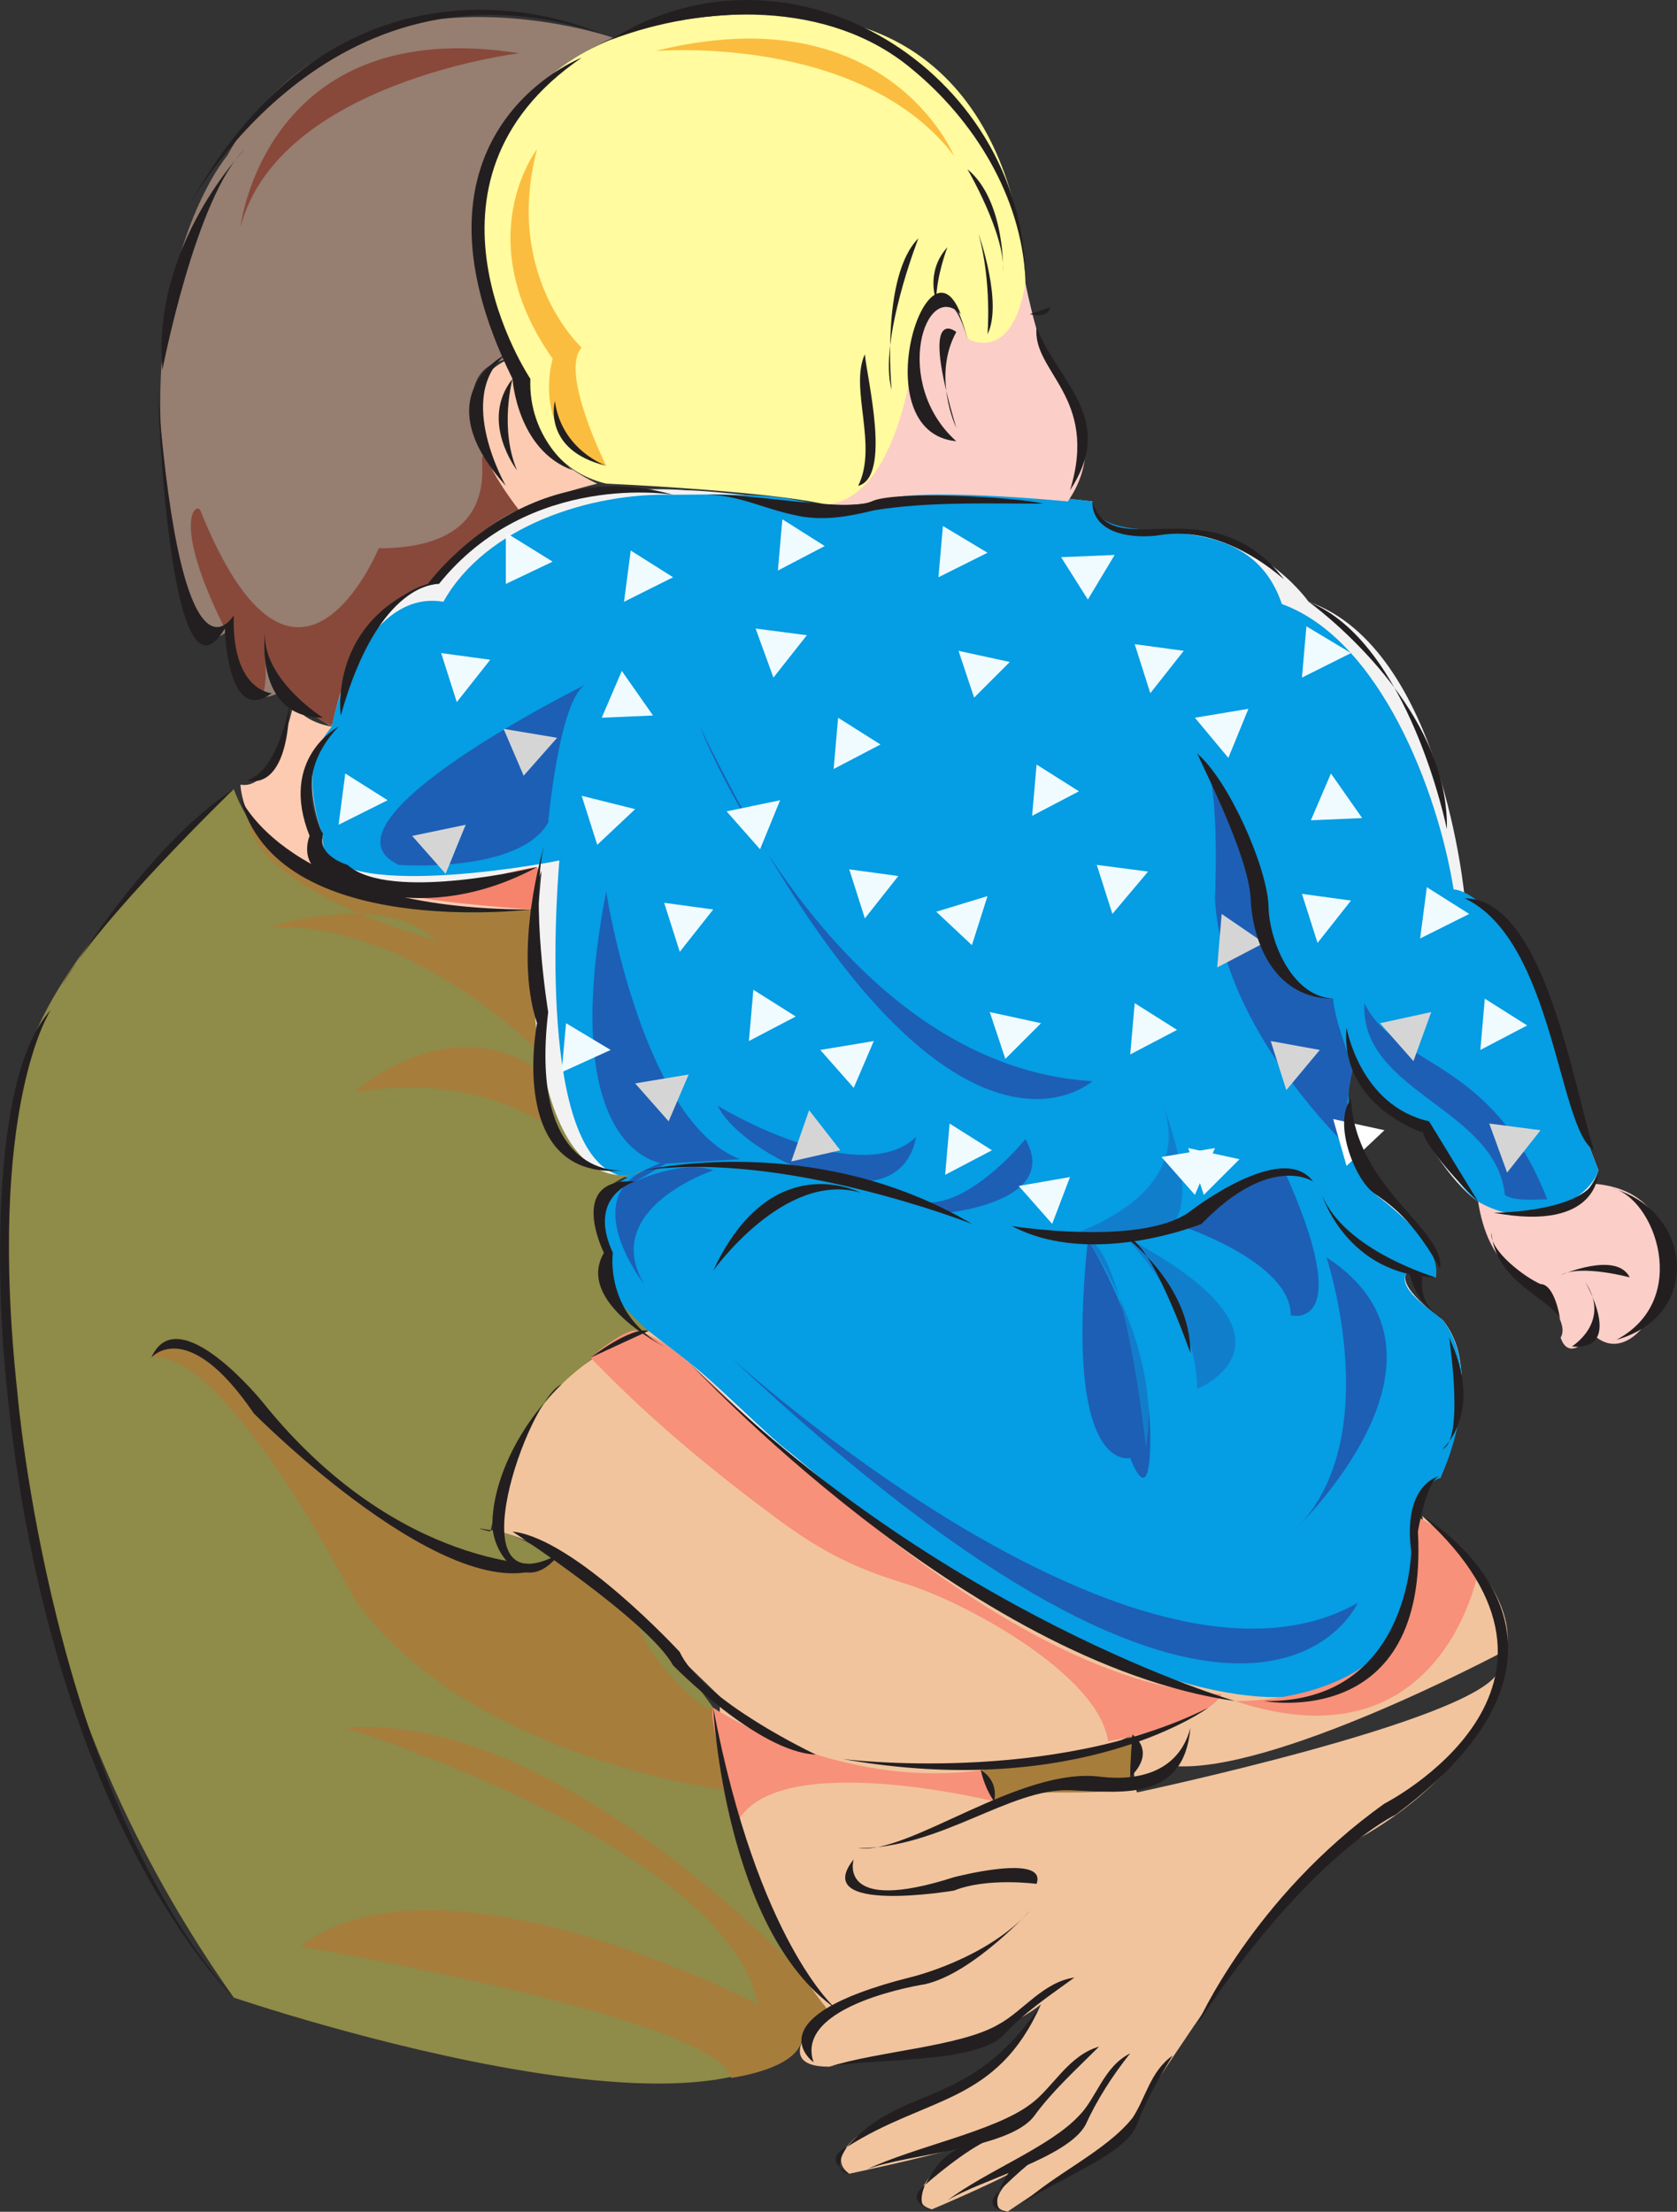
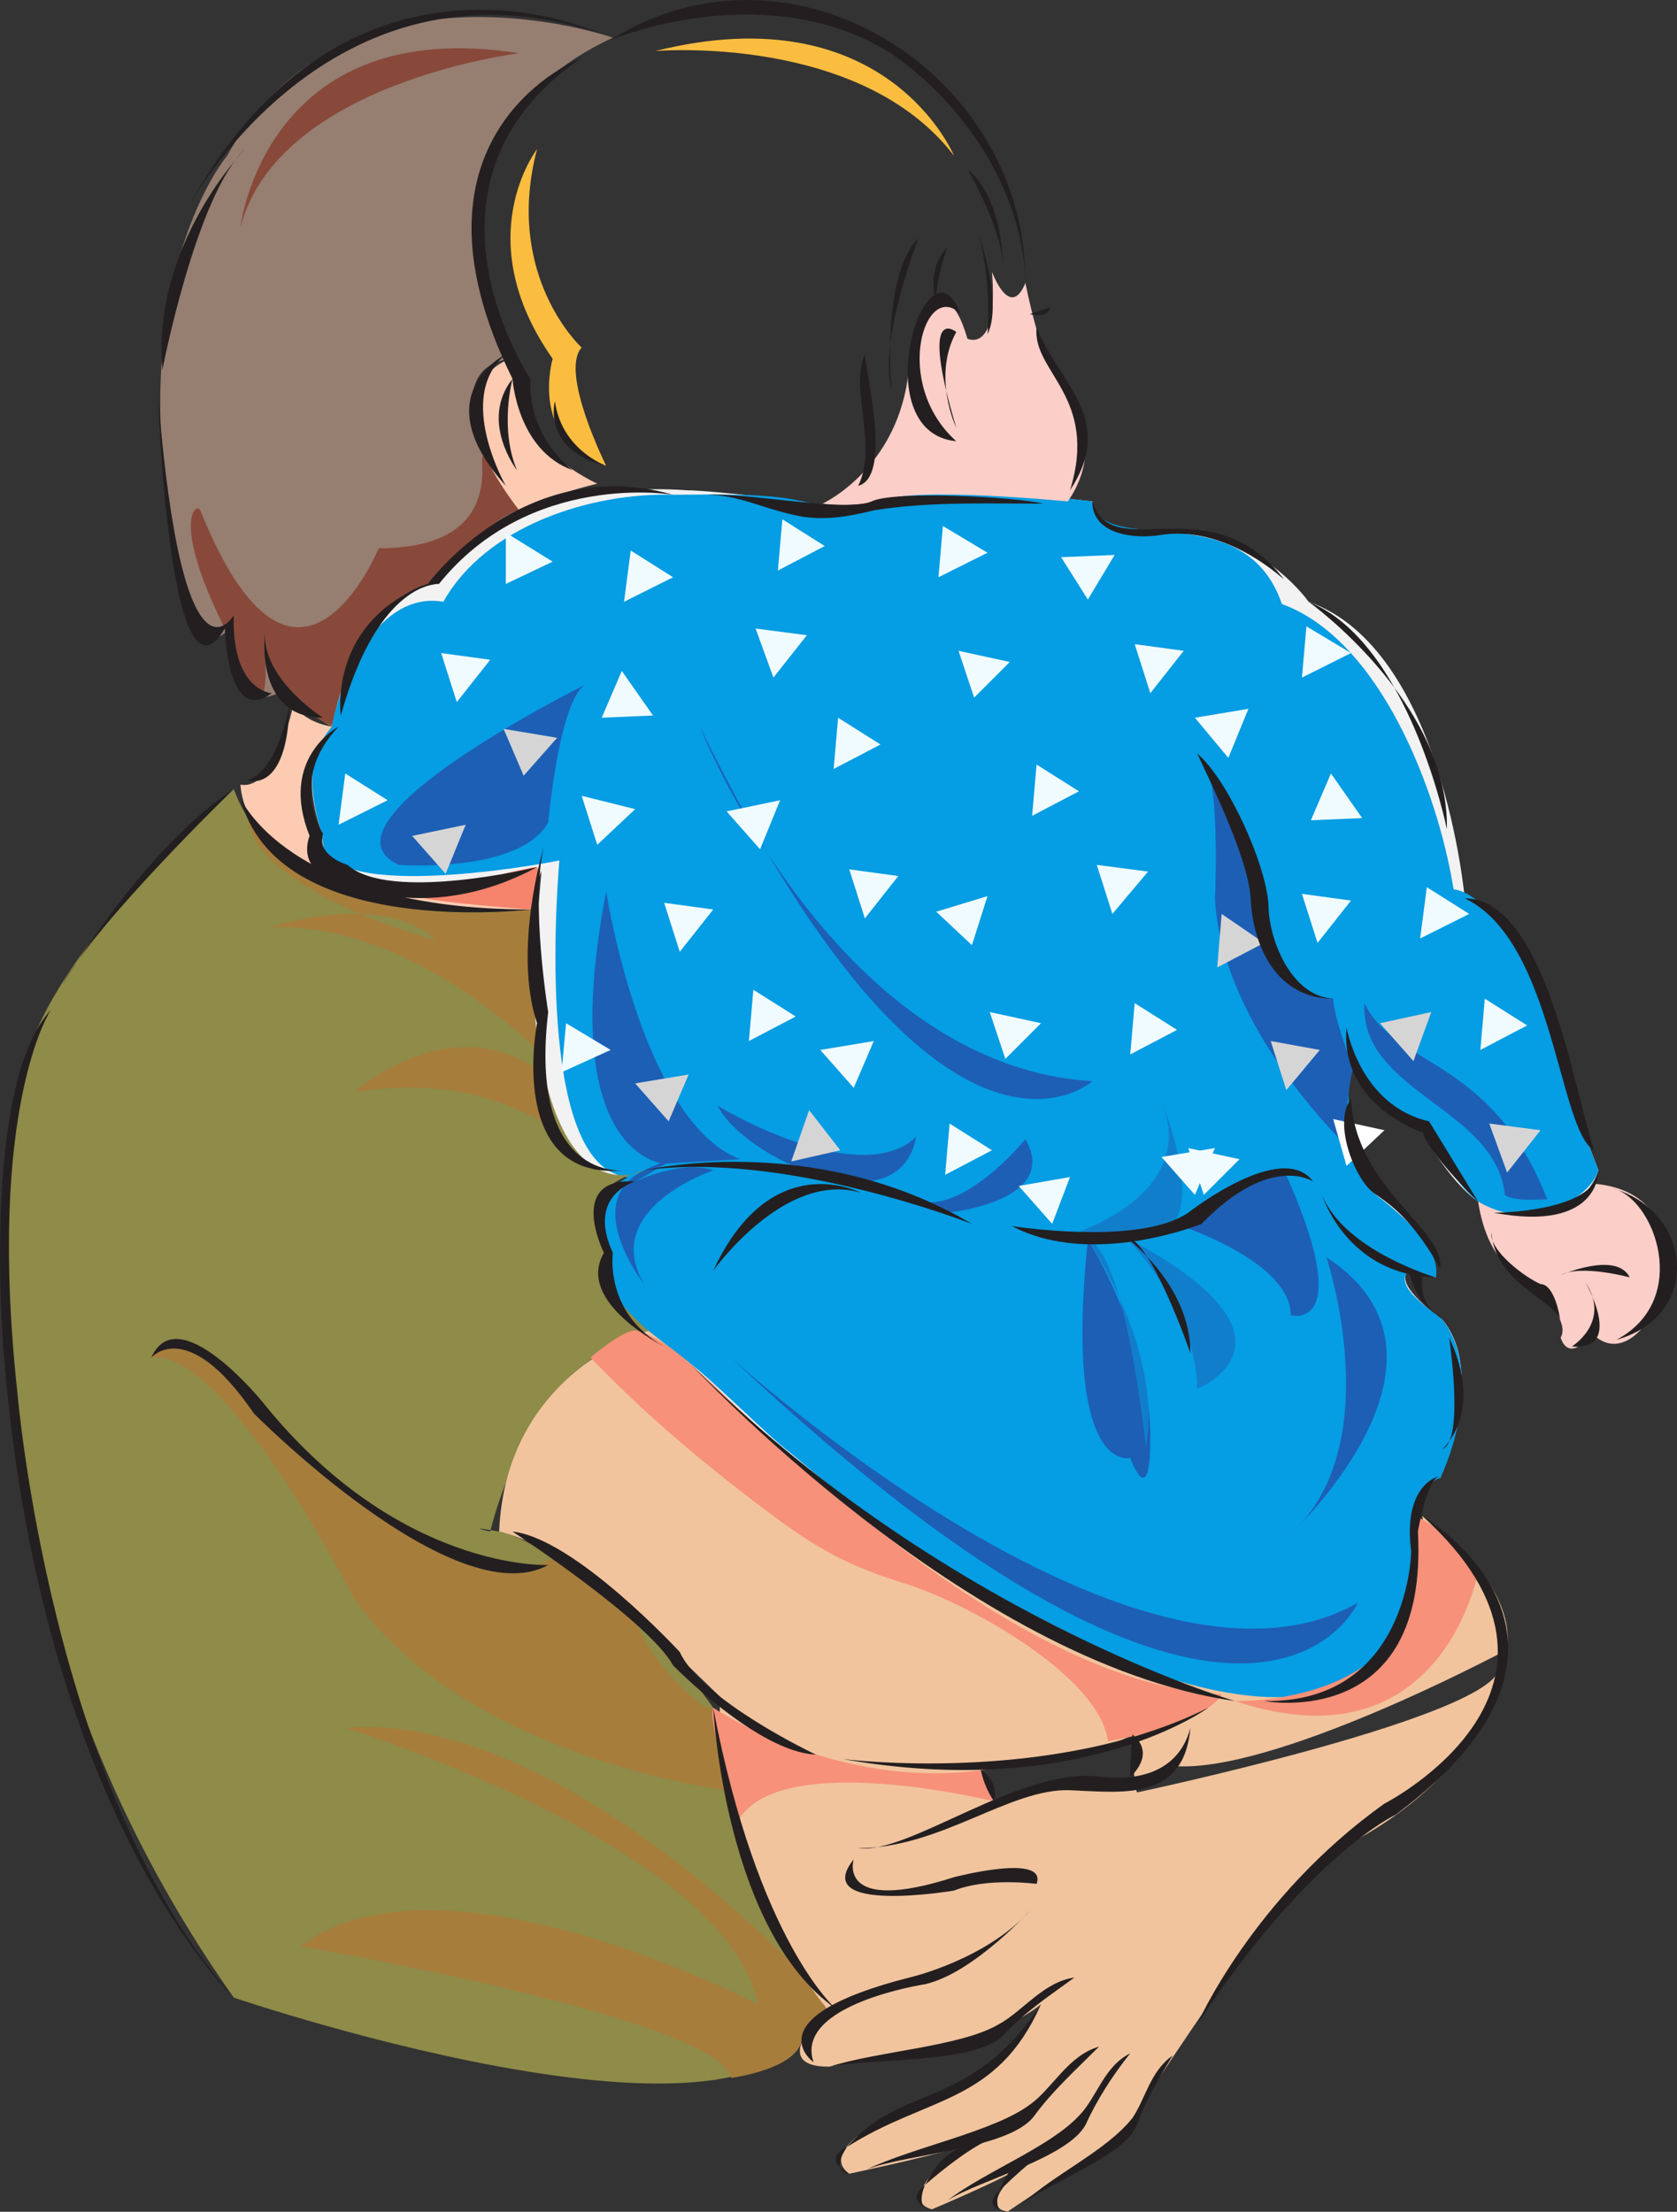
<svg xmlns="http://www.w3.org/2000/svg" width="564.009" height="743.972">
  <rect width="100%" height="100%" fill="#333333" stroke="none" />
  <path fill="#967e71" fill-rule="evenodd" d="M206.12 12.67s-90-31.5-129.75 39.75c0 0-29.25 34.5-21 108.75 0 0 6 69.75 22.5 49.5 0 0-2.25 32.25 17.25 21.75 0 0 10.5 9 16.5 12 0 0 12.75-50.25 35.25-48 0 0 12-18.75 27.75-24.75 0 0-33-46.5-3-51 0 0-38.25-74.25 34.5-108" />
  <path fill="#88493a" fill-rule="evenodd" d="M67.37 171.67c-1.5-3-9.75 3.75 8.25 39.75 17.25 36 0 0 0 0s15.75 43.5 13.5 9c0 0 12 22.5 24.75 24 0 0 6.75-42 30-48-4.5.75 0 0 0 0s21.75-23.25 30.75-24.75c0 0-4.5-8.25-11.25-17.25-5.25-7.5 11.25 30-36 30 0 0-27.75 67.5-60-12.75" />
  <path fill="#f2f2f2" fill-rule="evenodd" d="M111.62 244.42s-12.75 11.25-3 36.75c0 0-9 28.5 73.5 12 0 0-6 59.25 0 70.5 0 0-3.75 30 29.25 32.25 0 0-18 9.75-7.5 25.5 0 0-10.5 16.5 25.5 35.25 0 0 113.25 113.25 198 115.5 0 0 52.5 0 48.75-52.5 0 0 .75-22.5 8.25-22.5 0 0 15.75-35.25.75-53.25 0 0-17.25-12-11.25-16.5l9 2.25s2.25-12.75-21-28.5c0 0-15-31.5-6.75-42 0 0 10.5 13.5 23.25 21.75 0 0 9 16.5 18.75 23.25 0 0 32.25 12.75 40.5-10.5 0 0-16.5-41.25-16.5-54 0 0-12.75-36-28.5-37.5 0 0-7.5-84-52.5-99.75 0 0-18.75-27-52.5-23.25 0 0-19.5 0-20.25-10.5 0 0-63-7.5-74.25 0 0 0-12 4.5-23.25 0 0 0-30.75-3.75-39-3.75 0 0-63-6-84 31.5 0 0-25.5 1.5-35.25 48" />
  <path fill="#059de3" fill-rule="evenodd" d="M111.62 244.42c-9.75 8.25-6.75 27-3 36.75-3 23.25 72.75 9.75 79.5 8.25-1.5 18-6.75 104.25 23.25 106.5-10.5 5.25-13.5 16.5-7.5 25.5-9 14.25 17.25 30.75 25.5 35.25 7.5 4.5 28.5 26.25 36.75 32.25 43.5 36.75 102.75 79.5 161.25 83.25 31.5 1.5 48.75-24 48.75-52.5 0-5.25 1.5-21 8.25-22.5 6.75-14.25 12-39 .75-53.25-2.25-2.25-17.25-11.25-11.25-16.5l9 2.25c2.25-10.5-14.25-23.25-21-28.5-5.25-4.5-11.25-35.25-6.75-42 6.75 9 15 15 23.25 21.75 5.25 4.5 10.5 17.25 18.75 23.25 9.75 8.25 35.25 3.75 40.5-10.5-6.75-17.25-13.5-35.25-16.5-54-.75-10.5-21-39.75-32.25-40.5-5.25-33-24.75-84-57.75-96-12.75-37.5-60.75-15-63.75-34.5-18-2.25-60-6.75-74.25 0-8.25 3-15.75 1.5-23.25 0-12-3-30.75-2.25-43.5-2.25-27.75-.75-63 10.5-77.25 36-21.75-3.75-34.5 25.5-37.5 42" />
  <path fill="#fccec8" fill-rule="evenodd" d="M497.12 404.17c1.5 9.75 5.25 19.5 13.5 24.75 4.5 2.25 18 15 14.25 21 2.25 6.75 7.5 3 10.5-1.5 18.75 19.5 45-46.5.75-50.25-9.75 12-26.25 13.5-39 6m-152.25-309s5.25 27 9.75 27.75c0 0 20.25 23.25 4.5 45.75 0 0-53.25-5.25-63 0 0 0-12.75 2.25-19.5.75 0 0 27.75-12.75 29.25-48.75 0 0 10.5-37.5 19.5-6.75 0 0 10.5 5.25 8.25-22.5 0 0 6 16.5 11.25 3.75" />
  <path fill="#fccbb2" fill-rule="evenodd" d="M171.62 120.67s-29.25 9 3 51c0 0 8.25-4.5 26.25-9 0 0-29.25-12.75-24.75-35.25l-4.5-6.75m-72.75 115.5s-6 30-18 27.75c0 0 .75 48.75 97.5 42.75 0 0 1.5-9 3.75-13.5 0 0-55.5 16.5-74.25-3.75 0 0-12.75-25.5 3.75-45 0 0-10.5-1.5-12.75-8.25" />
-   <path fill="#fffb9e" fill-rule="evenodd" d="M344.87 95.17s0-79.5-69-89.25c0 0-81-12-105.75 39 0 0-23.25 37.5 6 82.5 0 0 2.25 29.25 27.75 35.25 0 0 51 2.25 72.75 6.75 0 0 21 4.5 30-45 0 0 8.25-49.5 18.75-10.5 0 0 15 9 19.5-18.75" />
  <path fill="#1d5fb5" fill-rule="evenodd" d="M223.37 391.42s-36.75-2.25-19.5-91.5c0 0 12 77.25 45 90l-25.5 1.5m18-19.5c15 9 51 25.5 66.75 10.5-6 31.5-58.5 6.75-66.75-10.5m77.25 36s38.25-3.75 26.25-24.75c0 0-21.75 27-38.25 20.25l12 4.5" />
  <path fill="#117ecc" fill-rule="evenodd" d="M357.62 416.17s46.5-12.75 33-45.75c0 0 15.75 37.5 0 44.25 0 0-18.75 6.75-33 1.5" />
  <path fill="#1d5fb5" fill-rule="evenodd" d="M406.37 257.92s17.25 29.25 16.5 51.75c0 0 3.75 24 25.5 26.25 0 0 0 6 6.75 23.25 0 0-4.5 17.25-.75 27.75 0 0-43.5-40.5-45.75-84.75 0 0 1.5-30-2.25-44.25m-166.5 135.75s-38.25 12.75-23.25 38.25c0 0-21.75-27.75 0-38.25 22.5-10.5-3 3.75-3 3.75s15.75-7.5 26.25-3.75m6 63s136.5 124.5 210.75 82.5c0 0-36 81.75-210.75-82.5m200.25-33.75s21 63-12 93c0 0 63.75-59.25 12-93m-80.25-6s21 33 21 66.75c0 25.5-6.75 6.75-6.75 6.75s-22.5 6-14.25-73.5" />
  <path fill="#117ecc" fill-rule="evenodd" d="M378.62 416.17s24 24 24 51c0 0 41.25-16.5-24-51" />
  <path fill="#1d5fb5" fill-rule="evenodd" d="M397.37 412.42s36.75 12 36.75 30c0 0 22.5 6-2.25-48.75 0 0-19.5 4.5-34.5 18.75m-162-168s45 114 132 119.25c0 0-51 46.5-132-119.25m-51 32.25s3.75-42 12.75-46.5c0 0-93.75 46.5-63 60.75 0 0 40.5 3 50.25-14.25m274.5 60.75c-1.5 30 44.25 35.25 47.25 64.5 3 2.25 10.5 1.5 14.25 1.5-18.75-48-51-44.25-61.5-66" />
  <path fill="#8f8b48" fill-rule="evenodd" d="M178.37 305.92s-81.75 9-99.75-40.5c0 0-60 51.75-70.5 93 0 0-38.25 159.75 70.5 313.5 0 0 198 67.5 195.75-3.75 0 0-30-39-34.5-93.75 0 0-24-33.75-32.25-35.25 0 0-27-21.75-39.75-24s-3 0-3 0 12.75-57 53.25-67.5c0 0-24.75-21-12-26.25 0 0-18-20.25 10.5-27.75 0 0-39 21-38.25-87.75" />
  <path fill="#a77d3c" fill-rule="evenodd" d="M50.87 456.67s12-16.5 34.5 18.75c0 0 73.5 69.75 102.75 47.25 28.5-21.75 0 0 0 0s23.25 16.5 27.75 27 21.75 27.75 24 24.75c2.25-3.75 0 0 0 0s3.75 26.25 6 32.25-1.5-4.5-1.5-4.5-87-10.5-125.25-64.5c0 0-43.5-84.75-68.25-81m230.25 219s-88.5-100.5-165-94.5c0 0 128.25 39.75 138.75 93 0 0-106.5-55.5-153.75-19.5 0 0 140.25 24 144.75 44.25 0 0 24-3 24-14.25 0 0 6-9 11.25-9m-198-401.25s22.5 39.75 95.25 31.5c0 0 1.5 36.75 2.25 47.25 0 0-42.75-43.5-90-41.25 0 0 38.25-12.75 56.25 4.5 0 0-61.5-16.5-63.75-42m103.5 105.75s-25.5-20.25-67.5-12.75c0 0 30.75-27.75 60.75-8.25 0 0 2.25 15 6.75 21" />
  <path fill="#88493a" fill-rule="evenodd" d="M174.62 17.92s-81 9.75-93.75 58.5c0 0 8.25-72 93.75-58.5" />
  <path fill="#fbbd3f" fill-rule="evenodd" d="M180.62 50.17s-23.25 30 5.25 70.5c0 0-8.25 27.75 18 36 0 0-15.75-31.5-8.25-39.75 0 0-26.25-24-15-66.75m39.75-33s69-6 100.5 35.25c0 0-22.5-54.75-100.5-35.25" />
  <path fill="#f6836c" fill-rule="evenodd" d="M139.37 301.42s40.5-10.5 41.25-9.75c1.5 1.5-2.25 14.25-2.25 14.25s-31.5-2.25-39-4.5" />
  <path fill="#f1c49e" fill-rule="evenodd" d="M478.37 509.92s10.5 85.5-87 54c0 0-102.75-41.25-159.75-105.75l-13.5-10.5s-48 13.5-50.25 67.5c0 0 23.25 4.5 51 33l23.25 22.5s-3 56.25 36 105c0 0-21 19.5.75 19.5 0 0 32.25-6.75 42.75-6 0 0 20.25-8.25 28.5-15 0 0-18 29.25-33 29.25 0 0-45.75 17.25-31.5 27.75 0 0 24.75-5.25 37.5-9 0 0-22.5 17.25-9.75 21 0 0 28.5-12 30.75-15 0 0-15.75 14.25-5.25 15.75 0 0 30.75-21 36-21.75 0 0 61.5-98.25 77.25-101.25 0 0 49.5-22.5 53.25-65.25 0 0-78.75 42-111.75 38.25 0 0-12.75 8.25-27.75 4.5 0 0-23.25 7.5-31.5 7.5l-4.5-10.5s40.5-5.25 51-12c0 0 0 14.25 1.5 19.5 0 0 113.25-24 121.5-40.5 0 0 16.5-21-25.5-52.5" />
  <path fill="#f79179" fill-rule="evenodd" d="M497.12 528.67s-12 66.75-81.75 43.5c0 0 73.5 2.25 59.25-63 0 0 18 8.25 22.5 19.5" />
-   <path fill="#a77d3c" fill-rule="evenodd" d="M329.87 595.42c9-1.5 46.5-6.75 51-12l-.75 14.25c-.75 9.75-34.5 1.5-45.75 8.25l-4.5-10.5" />
  <path fill="#f79179" fill-rule="evenodd" d="M198.62 456.67c18 18.75 37.5 35.25 58.5 51 15.75 12 27 18.75 46.5 24.75 20.25 6 66 30.75 69 53.25 9.75-1.5 33.75-7.5 38.25-15.75-60.75-3-130.5-65.25-171-104.25-6.75-6-16.5-15.75-25.5-18-3-1.5-14.25 7.5-15.75 9m41.25 117.75s41.25 27.75 90 21l4.5 10.5s-72.75-18-86.25 6.75c0 0-10.5-35.25-8.25-38.25" />
  <path fill="#117ecc" fill-rule="evenodd" d="M365.87 416.92s25.5 37.5 19.5 69.75c0 0-6.75-65.25-19.5-69.75" />
  <path fill="#f0fbff" fill-rule="evenodd" d="m170.12 179.17 15.75 9.75-15.75 7.5zm39 46.5 10.5 15-17.25.75zm238.5 34.5 10.5 15-17.25.75zm-90.75-72.75 18-.75-9 15zm-81 165.75 18-3-6.75 15.75zm57-12.75 17.25 3.75-12 12zm-30.75-45.75-11.25 14.25-5.25-16.5zm-34.5 47.25-15.75 8.25 1.5-17.25zm130.5-123-11.25 14.25-5.25-16.5zm-35.25 47.25-15.75 8.25 1.5-17.25zm0 0" />
  <path fill="#d6d5d5" fill-rule="evenodd" d="m138.62 281.17 18-3.75-6.75 16.5zm0 0" />
  <path fill="#f0fbff" fill-rule="evenodd" d="m195.62 267.67 18 4.5-12.75 12zm-30.75-45.75-11.25 14.25-5.25-16.5zm-34.5 47.25-16.5 8.25 2.25-17.25zm96-75-16.5 8.25 2.25-17.25zm18 78.75 18-3.75-6.75 16.5zm78-54 17.25 3.75-12 12zm-51-5.25-11.25 14.25-6-16.5zm6-30-15.75 8.25 1.5-17.25zm54.75 2.25-16.5 8.25 1.5-17.25zm10.5 213 17.25-3-6 15.75zm57-12.75 17.25 3.75-12 12zm-13.5-93-12 14.25-5.25-16.5zm-52.5 93.75-15.75 8.25 1.5-17.25zm0 0" />
  <path fill="#d6d5d5" fill-rule="evenodd" d="m425.12 317.17-15.75 8.25 1.5-18zm-211.5 47.25 18-3-6.75 15.75zm0 0" />
  <path fill="#f0fbff" fill-rule="evenodd" d="m314.87 306.67 17.25-5.25-5.25 16.5zm-75-.75-11.25 14.25-5.25-16.5zm-34.5 47.25-16.5 7.5 1.5-16.5zm90.75-102.75-15.75 8.25 1.5-17.25zm94.5 138.75 18-3-6.75 15.75zm0 0" />
  <path fill="#fff" fill-rule="evenodd" d="m448.37 376.42 17.25 3.75-12.75 12zm0 0" />
  <path fill="#d6d5d5" fill-rule="evenodd" d="m443.87 353.17-11.25 13.5-5.25-16.5zm0 0" />
  <path fill="#f0fbff" fill-rule="evenodd" d="m395.87 346.42-15.75 8.25 1.5-17.25zm98.25-39-16.5 8.25 2.25-17.25zm-39.75-4.5-11.25 14.25-5.25-16.5zm-52.5-61.5 18-3-6.75 16.5zm52.5-21.75-16.5 8.25 1.5-17.25zm0 0" />
  <path fill="#d6d5d5" fill-rule="evenodd" d="m518.12 380.17-11.25 14.25-6-16.5zm-54-36 17.25-3.75-6 16.5zm0 0" />
  <path fill="#f0fbff" fill-rule="evenodd" d="m513.62 344.92-15.75 8.25 1.5-17.25zm0 0" />
  <path fill="#d6d5d5" fill-rule="evenodd" d="m266.12 390.67 6-17.25 10.5 13.5zm-96.75-145.5 18 3-11.25 12.75zm0 0" />
  <path fill="#231f20" fill-rule="evenodd" d="M113.87 244.42s-20.25 10.5-9.75 36.75c0 0-4.5 10.5 7.5 14.25 0 0 30 17.25 69-3.75 0 0-49.5 12-63.75-.75 0 0-10.5-3-8.25-10.5 0 0-12-18 5.25-36m.75-3.75s-4.5-31.5 29.25-44.25c0 0 32.25-44.25 82.5-30 0 0-48-8.25-78.75 30 0 0-20.25-1.5-33 44.25m89.25-84s-15-5.25-17.25-21.75c0 0-4.5 16.5 17.25 21.75" />
  <path fill="#231f20" fill-rule="evenodd" d="M192.62 158.17s-15-10.5-14.25-30.75c0 0-44.25-66 17.25-108 0 0-64.5 24.75-23.25 108 0 0 1.5 24 20.25 30.75m12.75-144.75c60.75-38.25 138.75 10.5 139.5 80.25-1.5-27.75-17.25-53.25-38.25-70.5-27.75-23.25-69.75-21.75-101.25-9.75m141 92.25 6.75-2.25s0 3.75-6.75 2.25m2.25 4.5c7.5 18.75 27 30.75 11.25 54.75 9.75-31.5-12.75-39.75-11.25-54.75m-25.5-4.5c-12-12-23.25 23.25-1.5 42.75-31.5-3-9.75-72 1.5-42.75" />
  <path fill="#231f20" fill-rule="evenodd" d="M321.62 111.67s-12.75-10.5 0 32.25c0 0-8.25-17.25 0-32.25m15.75-20.25s.75-24-12-34.5c0 0 12.75 21.75 12 34.5m-18.75-8.25s-3.75 9.75-3.75 18c0 0-3.75-9.75 3.75-18m-9.75-3s-13.5 34.5-9 51c0 0-3.75-38.25 9-51m-18 39c.75 8.25 9 41.25-2.25 44.25 6.75-13.5-3-33 2.25-44.25m-53.25 47.25c14.25-.75 46.5 6 55.5 2.25 7.5-3.75 48.75-1.5 57.75.75-18 0-39-.75-57 2.25-9 2.25-18 3.75-27 1.5-10.5-2.25-18.75-6.75-29.25-6.75m129.75 2.25c6.75 21.75 39.75-6 64.5 26.25-11.25-9.75-26.25-17.25-41.25-15-9 1.5-23.25 0-23.25-11.25m72.75 33.75s47.25 33.75 46.5 76.5c0 0-12.75-63-46.5-76.5m52.5 99.75c30 14.25 31.5 78 43.5 84.75-6.75-20.25-16.5-84.75-43.5-84.75m45 91.5s.75 21-35.25 14.25c0 0 33.75 0 35.25-14.25m-40.5 10.5s-15-14.25-18.75-23.25c0 0-27.75-9-25.5-35.25 0 0 4.5 26.25 27.75 31.5l16.5 27m-42.75-34.5c1.5 30 31.5 43.5 30 57-6-10.5-12.75-19.5-22.5-25.5-6.75-5.25-13.5-24-7.5-31.5m28.5 60s-30.75-9-38.25-27.75c0 0 8.25 27 38.25 27.75m-41.25-32.25s-14.25-9.75-37.5 14.25c0 0-36.75 15-63.75.75 0 0 42.75 6.75 59.25-4.5 0 0 31.5-24.75 42-10.5m-114.75 14.25s-63-24.75-110.25-18c0 0 57-13.5 110.25 18m-117-18s-32.25 3.75-25.5-53.25c0 0-6-36.75-1.5-55.5 0 0-10.5 34.5-2.25 59.25 0 0-10.5 53.25 29.25 49.5m291.75 21c1.5 18.75 24.75 23.25 23.25 31.5 0-3.75-2.25-14.25-6.75-14.25-5.25-2.25-17.25-11.25-16.5-17.25m27 38.25s13.5-8.25 4.5-21.75c0 0 13.5 23.25-4.5 21.75m-3.75-24s18.75-8.25 23.25.75c0 0-16.5-4.5-23.25-.75" />
  <path fill="#231f20" fill-rule="evenodd" d="M542.12 399.67c27 7.5 30.75 42.75 1.5 51 25.5-13.5 12.75-48-1.5-51m-340.5-388.5S116.87-28.58 62.87 70.42c0 0 47.25-89.25 138.75-59.25" />
  <path fill="#231f20" fill-rule="evenodd" d="M82.37 50.17s-31.5 32.25-27.75 74.25c0 0 11.25-58.5 27.75-74.25m-29.25 82.5s3.75 110.25 22.5 78.75c0 0 .75 33 15.75 21.75 0 0-13.5-.75-12.75-26.25 0 0-17.25 30-25.5-74.25m44.25 104.25s-3.75 22.5-14.25 25.5c0 0 13.5 5.25 14.25-25.5" />
  <path fill="#231f20" fill-rule="evenodd" d="M89.12 212.92s-3.75 28.5 19.5 28.5c0 0-20.25-12.75-19.5-28.5m-8.25 55.5s15.75 37.5 97.5 37.5c0 0-85.5 10.5-97.5-37.5m91.5-141s-4.5 16.5 1.5 30.75c0 0-12.75-16.5-1.5-30.75" />
  <path fill="#231f20" fill-rule="evenodd" d="M170.12 119.17s-27.75 13.5 0 44.25c0 0-17.25-30 0-44.25m159-40.5s8.25 23.25 3 33.75c0 0 1.5-17.25-3-33.75M78.62 265.42s-46.5 45-57.75 66c0 0 27.75-46.5 57.75-66m-61.5 74.25s-21.75 32.25-11.25 129c0 0 11.25 134.25 72.75 203.25 0 0-64.5-60.75-77.25-215.25 0 0-8.25-90.75 15.75-117m33.75 117s12-14.25 34.5 18.75c0 0 67.5 68.25 99 51 0 0-50.25 2.25-96-54.75 0 0-28.5-35.25-37.5-15" />
-   <path fill="#231f20" fill-rule="evenodd" d="M188.12 522.67c-36 19.5-10.5-52.5.75-57-12 11.25-22.5 29.25-23.25 45.75-.75 11.25 11.25 26.25 22.5 11.25m10.5-66s13.5-10.5 19.5-9l-19.5 9" />
  <path fill="#231f20" fill-rule="evenodd" d="M213.62 397.42s-16.5 4.5-7.5 24c0 0-3 20.25 17.25 31.5 0 0-30-15-20.25-31.5 0 0-12.75-25.5 10.5-24m26.25 30s24-33.75 49.5-26.25c0 0-30-15.75-49.5 26.25m-8.25 30.75s93.75 101.25 183.75 114c0 0-98.25-28.5-183.75-114m193.5 114s55.5 10.5 51.75-57c0 0 3-18 7.5-18.75 0 0-12.75 2.25-9.75 25.5 0 0-.75 51-49.5 50.25m62.25-122.25s5.25 34.5-2.25 37.5c0 0 14.25-12 2.25-37.5m-9-20.25s-2.25 12 10.5 15c0 0-12-2.25-15-17.25l4.5 2.25m-99.75-13.5s21.75 15.75 21.75 39c0 0-13.5-39-21.75-39m-206.25 99s45.75 30 54 45c0 0 28.5 29.25 48 30 0 0-38.25-18-45.75-34.5 0 0-35.25-38.25-56.25-40.5m111 76.5s70.5 9 123-17.25c0 0-42.75 31.5-123 17.25m-43.5-17.25s3.75 75 41.25 101.25c0 0-26.25-22.5-41.25-101.25" />
  <path fill="#231f20" fill-rule="evenodd" d="M400.37 581.17c-3.75 14.25-16.5 18-30 16.5-27-3.75-64.5 26.25-81.75 24 27.75 0 51-20.25 71.25-19.5 18 .75 38.25 3.75 40.5-21m-113.25 44.25s-6 18.75 33.75 6c0 0 31.5-8.25 27.75 2.25 0 0-16.5-2.25-27.75 2.25 0 0-48.75 8.25-33.75-10.5m60 16.5s-19.5 21.75-36 25.5c0 0-44.25 6.75-37.5 26.25 0 0-21-15 32.25-28.5 0 0 26.25-6 41.25-23.25m-68.25 53.25c16.5-5.25 44.25-6.75 57-14.25 8.25-4.5 15-14.25 25.5-15.75-8.25 6-17.25 12-24 19.5-9.75 9.75-45 7.5-58.5 10.5" />
  <path fill="#231f20" fill-rule="evenodd" d="M350.12 674.17c-24 36-46.5 26.25-65.25 48 27-17.25 50.25-14.25 65.25-48m52.5 6.75s18.75-42.75 63-74.25c0 0 76.5-39 12.75-96.75 0 0 70.5 41.25-9 100.5 0 0-29.25 13.5-66.75 70.5m-111 48.75c15.75-7.5 42.75-12.75 54.75-21.75 7.5-5.25 12.75-16.5 23.25-19.5-7.5 7.5-15.75 15-21.75 23.25-8.25 11.25-42.75 12.75-56.25 18m-6.75-7.5s-6 8.25.75 9c0 0-9.75-4.5-.75-9" />
  <path fill="#231f20" fill-rule="evenodd" d="M335.87 718.42c-7.5 2.25-18.75 11.25-24.75 16.5 6.75-12.75 12-12.75 24.75-16.5m-17.25 21.75c12.75-9.75 34.5-18 44.25-28.5 6-6 8.25-16.5 17.25-21-6 7.5-11.25 15.75-15 24-6 11.25-36 18.75-46.5 25.5m-7.5-5.25s-3.75 8.25 2.25 8.25c0 0-9.75-2.25-2.25-8.25" />
  <path fill="#231f20" fill-rule="evenodd" d="M356.87 720.67c-6 2.25-15.75 11.25-21 16.5 5.25-12 9.75-12.75 21-16.5m-13.5 21c11.25-10.5 28.5-18 37.5-29.25 4.5-6.75 6-15.75 13.5-21-4.5 7.5-9 15-12 23.25-3.75 10.5-30 19.5-39 27m-7.5-4.5s-2.25 7.5 3 6.75c0 0-9-.75-3-6.75m-6-141.75s6 3 4.5 10.5c0 0-3-3.75-4.5-10.5m51-12s-.75 8.25-.75 14.25c0 0 9-7.5.75-14.25m21.75-330c6 12.75 17.25 36 18 48.75.75 16.5 9 33.75 27.75 33.75-14.25-.75-21.75-20.25-21.75-31.5-.75-13.5-13.5-42-24-51" />
</svg>